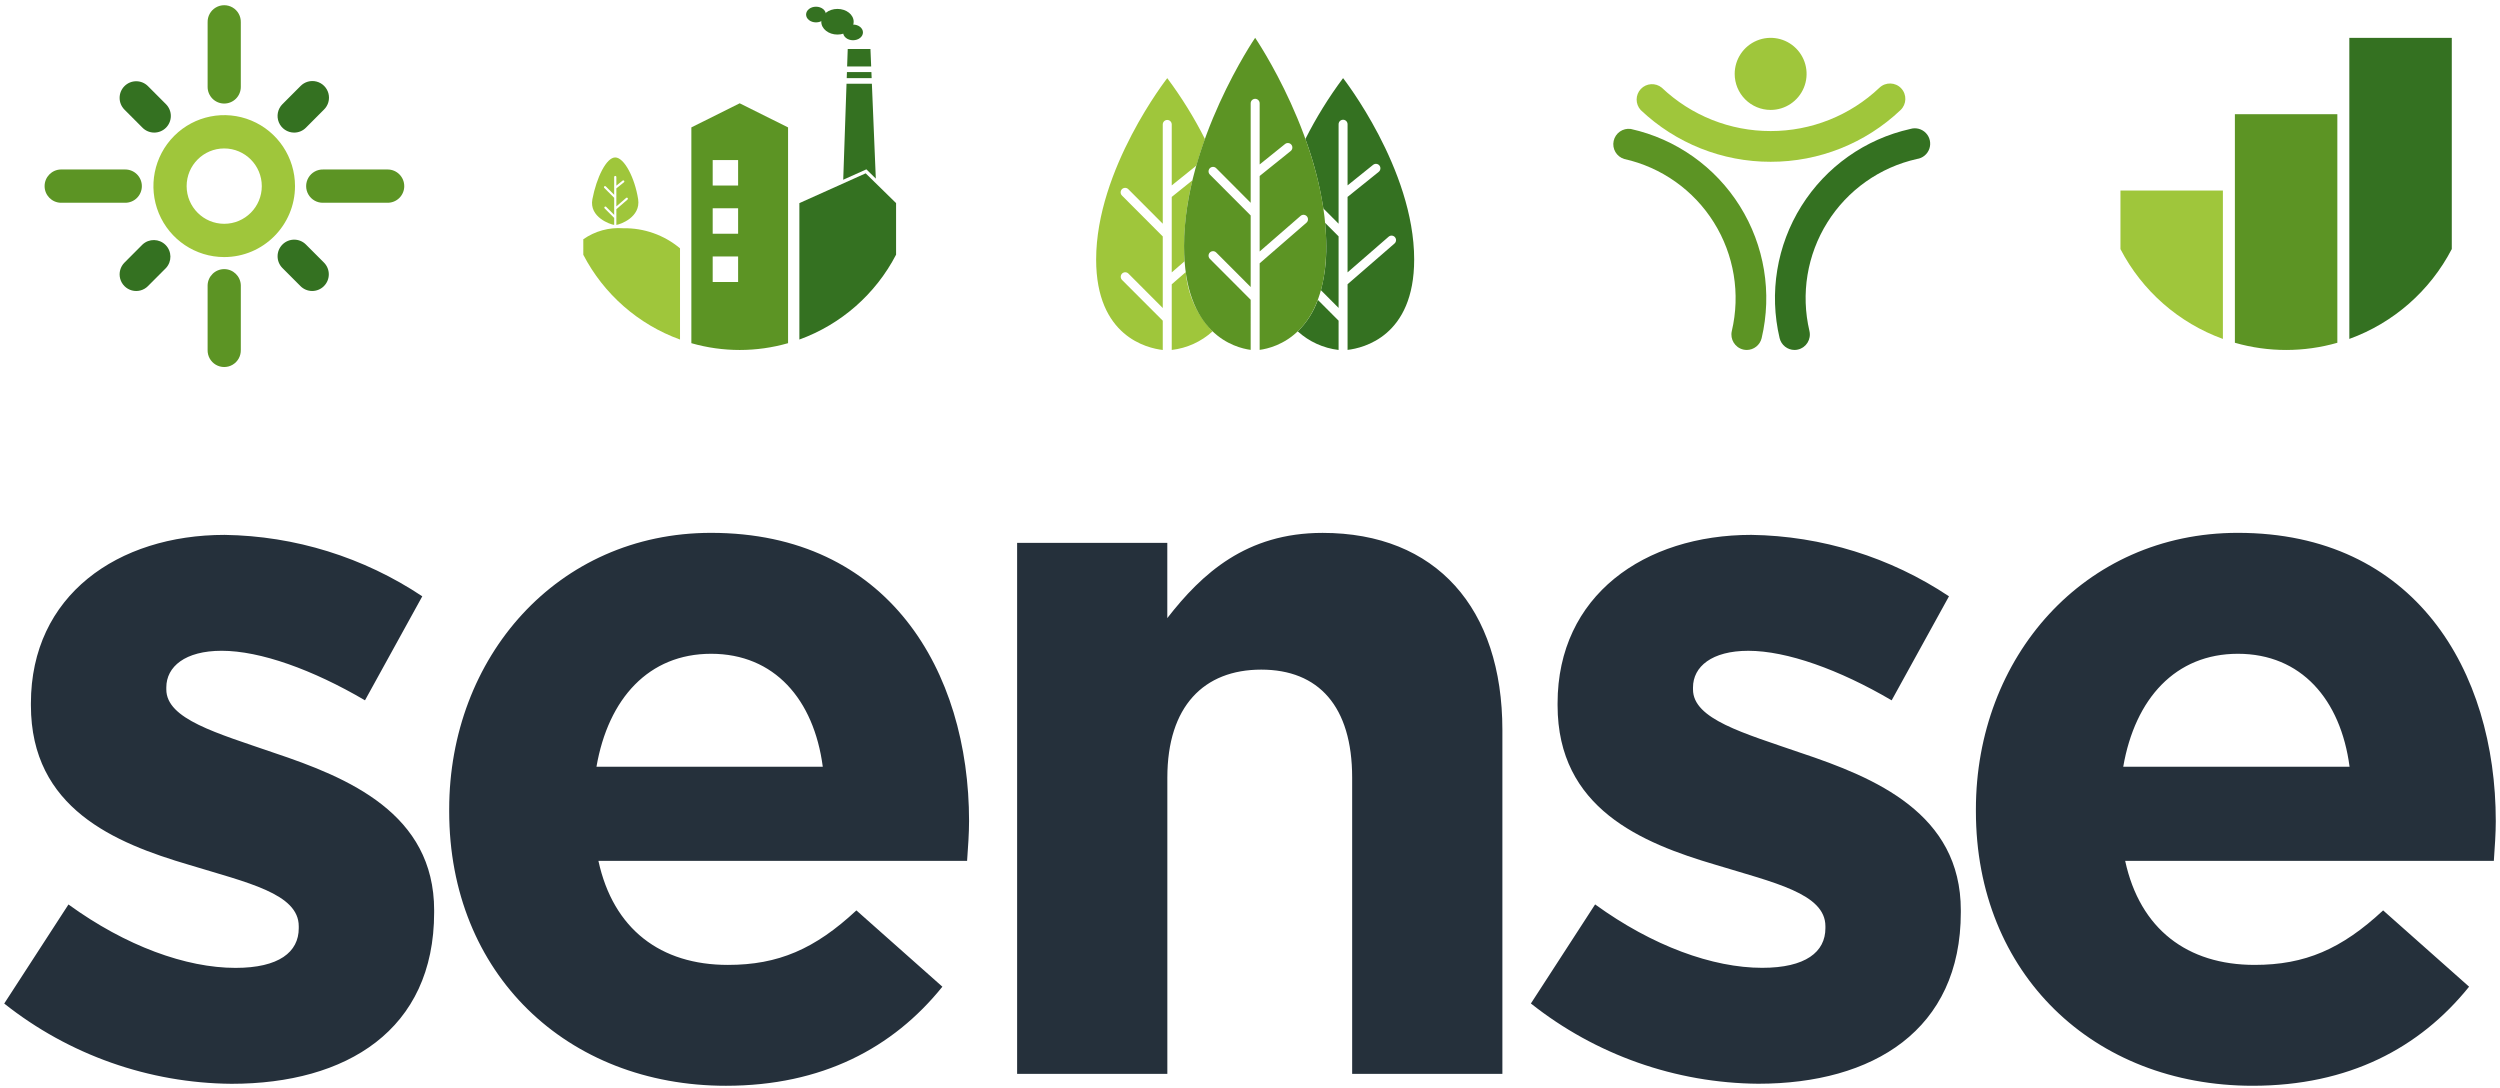
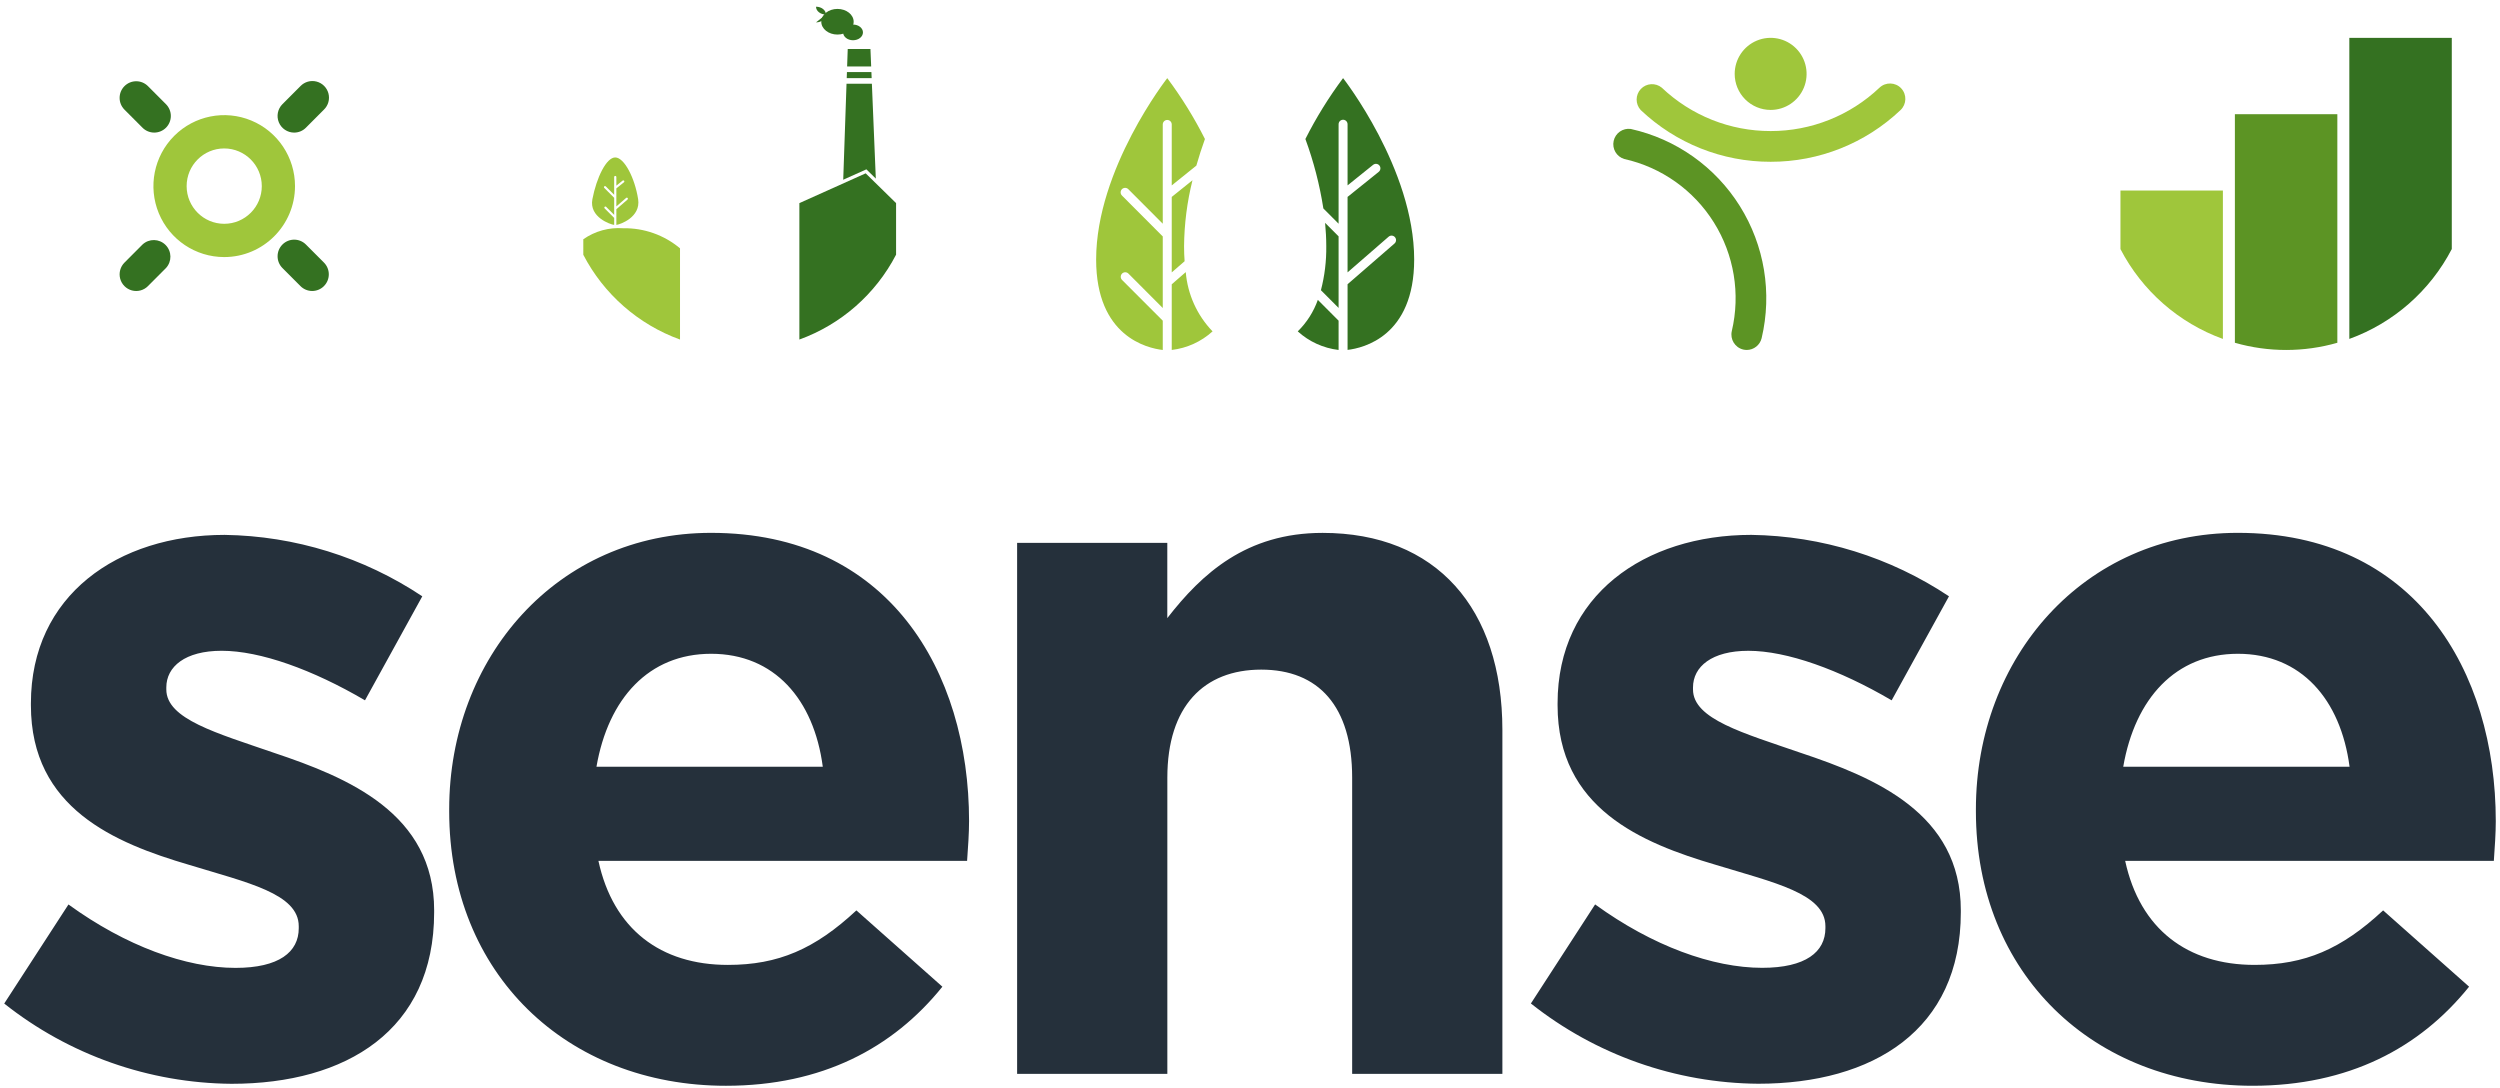
<svg xmlns="http://www.w3.org/2000/svg" fill="none" height="104" viewBox="0 0 239 104" width="239">
  <clipPath id="a">
    <path d="m0 0h239v104h-239z" />
  </clipPath>
  <g clip-path="url(#a)">
    <path d="m41.504 87.034v.19c0 11.272-8.409 16.387-19.369 16.387-7.893-.063-15.54-2.763-21.731-7.672l6.142-9.472c5.479 3.979 11.244 6.062 15.969 6.062 4.157 0 6.046-1.514 6.046-3.789v-.191c0-3.126-4.912-4.167-10.488-5.872-7.087-2.085-15.118-5.399-15.118-15.249v-.191c0-10.325 8.314-16.103 18.518-16.103 6.731.097 13.292 2.136 18.898 5.872l-5.478 9.943c-5.008-2.936-10.015-4.736-13.7-4.736-3.496 0-5.293 1.517-5.293 3.505v.19c0 2.842 4.819 4.168 10.299 6.062 7.087 2.372 15.306 5.782 15.306 15.064zm51.138-8.525c0 1.137-.093 2.463-.188 3.789h-35.245c1.418 6.536 5.953 9.947 12.378 9.947 4.819 0 8.315-1.517 12.284-5.211l8.221 7.294c-4.724 5.873-11.529 9.472-20.692 9.472-15.213 0-26.457-10.703-26.457-26.238v-.193c0-14.493 10.297-26.428 25.038-26.428 16.915.004 24.662 13.166 24.662 27.569zm-13.984-5.21c-.849-6.44-4.629-10.798-10.676-10.798-5.953 0-9.827 4.264-10.96 10.798zm47.77-22.355c-7.276 0-11.527 3.885-14.834 8.147v-7.193h-14.358v50.764h14.362v-28.321c0-6.82 3.495-10.325 8.976-10.325 5.48 0 8.692 3.505 8.692 10.325v28.321h14.362v-32.867c0-11.652-6.33-18.851-17.196-18.851zm45.722 21.028c-5.48-1.895-10.299-3.221-10.299-6.062v-.189c0-1.988 1.795-3.505 5.291-3.505 3.685 0 8.694 1.8 13.701 4.736l5.48-9.946c-5.606-3.736-12.167-5.775-18.898-5.872-10.206 0-18.52 5.777-18.52 16.103v.191c0 9.85 8.031 13.164 15.118 15.249 5.574 1.705 10.487 2.746 10.487 5.872v.186c0 2.273-1.889 3.789-6.047 3.789-4.724 0-10.487-2.083-15.969-6.062l-6.14 9.472c6.191 4.909 13.838 7.609 21.732 7.672 10.96 0 19.369-5.115 19.369-16.387v-.19c.006-9.277-8.214-12.688-15.301-15.056zm66.262 10.325h-35.246c1.417 6.536 5.953 9.947 12.377 9.947 4.819 0 8.315-1.517 12.284-5.211l8.219 7.294c-4.724 5.873-11.526 9.472-20.692 9.472-15.212 0-26.457-10.703-26.457-26.238v-.193c0-14.493 10.3-26.428 25.04-26.428 16.912 0 24.66 13.166 24.66 27.564.001 1.141-.094 2.467-.185 3.792zm-13.793-8.998c-.851-6.44-4.631-10.798-10.677-10.798-5.953 0-9.827 4.263-10.961 10.798z" fill="#25303b" />
    <path d="m202.716 18.214h9.793v14.188c-4.223-1.53-7.719-4.596-9.793-8.588z" fill="#9fc63b" />
    <path d="m224.596 3.622v28.779c4.225-1.531 7.721-4.598 9.795-8.593v-20.185z" fill="#347121" />
    <path d="m213.655 32.769c3.201.917 6.594.917 9.795 0v-21.851h-9.795z" fill="#5c9424" />
    <path d="m166.989 33.456c-.114-.001-.227-.014-.338-.04-.787-.188-1.274-.979-1.09-1.769.837-3.55.22-7.287-1.712-10.378s-5.019-5.277-8.57-6.07c-.737-.221-1.179-.975-1.014-1.728s.882-1.251 1.644-1.142c4.319.962 8.074 3.619 10.424 7.377s3.099 8.304 2.08 12.62c-.158.661-.746 1.128-1.424 1.13z" fill="#5c9424" />
-     <path d="m171.557 33.456c-.679-.002-1.269-.47-1.426-1.132-1.019-4.316-.27-8.862 2.08-12.62s6.104-6.415 10.423-7.377c.528-.159 1.101-.008 1.482.391.382.399.509.978.33 1.5-.18.522-.636.9-1.182.979-3.552.792-6.639 2.978-8.571 6.069-1.932 3.091-2.548 6.829-1.71 10.379.184.79-.303 1.581-1.09 1.769-.11.027-.223.041-.336.042z" fill="#347121" />
    <path d="m165.836 7.064c0-1.394.838-2.65 2.122-3.184 1.285-.533 2.764-.238 3.746.747.983.986 1.277 2.468.745 3.756-.532 1.288-1.786 2.127-3.176 2.126-.912 0-1.786-.363-2.431-1.009-.644-.646-1.006-1.523-1.006-2.436zm15.916 1.377c-.557-.588-1.483-.614-2.072-.059-2.81 2.668-6.536 4.153-10.406 4.147-3.872.007-7.597-1.478-10.408-4.147-.597-.492-1.472-.437-2.003.126-.53.563-.535 1.442-.011 2.012 3.355 3.184 7.802 4.955 12.422 4.947 4.619.008 9.065-1.762 12.42-4.947.585-.558.612-1.486.058-2.077z" fill="#9fc63b" />
    <path d="m112.018 11.897c0-.238-.192-.43-.429-.43s-.429.193-.429.43v9.49l-3.284-3.292c-.107-.116-.269-.163-.421-.124-.153.039-.272.158-.31.311-.039.153.008.315.124.422l3.891 3.9v6.841l-3.284-3.292c-.168-.168-.44-.168-.608.001-.167.168-.167.441.001.609l3.891 3.894v2.8c-1.491-.172-6.369-1.295-6.369-8.642 0-8.672 6.798-17.345 6.798-17.345 1.368 1.831 2.574 3.778 3.603 5.819-.295.819-.572 1.668-.821 2.542l-2.353 1.895zm1.34 14.118-1.34 1.164v6.276c1.454-.17 2.818-.79 3.903-1.776-1.48-1.536-2.385-3.537-2.563-5.664zm-1.34-7.189v7.215l1.23-1.068c-.034-.455-.052-.932-.052-1.438.02-2.125.29-4.241.805-6.302z" fill="#9fc63b" />
    <path d="m125.985 28.668 1.984 1.988v2.8c-1.454-.171-2.818-.792-3.903-1.777.86-.844 1.516-1.874 1.919-3.011zm.806-5.134c.019 1.42-.153 2.836-.511 4.21l1.689 1.693v-6.841l-1.29-1.294c.07.746.112 1.489.112 2.231zm1.606-16.065c-1.367 1.831-2.572 3.778-3.602 5.819.79 2.151 1.366 4.375 1.718 6.639l1.456 1.46v-9.49c-.008-.159.072-.309.208-.39s.306-.082.442 0 .216.232.208.39v5.825l2.429-1.953c.119-.104.285-.135.433-.08.148.055.254.187.276.344.021.157-.044.313-.171.406l-2.967 2.386v7.215l3.924-3.41c.18-.156.451-.137.606.043.156.18.136.452-.043.607l-4.487 3.894v6.276c1.492-.172 6.368-1.294 6.368-8.641 0-8.668-6.798-17.341-6.798-17.341z" fill="#347121" />
-     <path d="m119.565 28.658-3.892-3.901c-.115-.107-.163-.269-.124-.422s.158-.272.31-.311.314.009.421.124l3.285 3.292v-6.841l-3.892-3.9c-.115-.107-.163-.269-.124-.422s.158-.272.31-.311.314.009.421.124l3.285 3.297v-9.49c-.008-.159.072-.309.208-.39s.306-.082.442 0c.135.082.215.232.208.39v5.825l2.429-1.954c.185-.149.455-.119.604.066.148.185.119.456-.066.605l-2.967 2.386v7.215l3.924-3.41c.18-.145.442-.121.593.054s.137.438-.031.596l-4.486 3.894v8.274c1.492-.197 6.368-1.486 6.368-9.921 0-9.956-6.798-19.913-6.798-19.913s-6.797 9.956-6.797 19.913c0 8.436 4.878 9.724 6.369 9.921z" fill="#5c9424" />
-     <path d="m70.714 9.875-4.62 2.305v20.628c3.021.867 6.224.867 9.245 0v-20.628zm-.151 17.081h-2.43v-2.436h2.43zm0-4.609h-2.43v-2.437h2.43zm0-4.609h-2.43v-2.435h2.43z" fill="#5c9424" />
    <path d="m55.764 22.873c1.113-.78 2.461-1.152 3.815-1.052 1.981-.037 3.909.644 5.43 1.918v8.722c-3.986-1.444-7.286-4.336-9.245-8.104zm3.053-7.822c-.846 0-1.785 1.912-2.184 3.99-.334 1.72 1.726 2.421 2.082 2.459v-.667l-.928-.93c-.026-.042-.02-.096.014-.131.035-.035.089-.041.131-.015l.783.785v-1.63l-.928-.93c-.036-.023-.055-.066-.047-.109.008-.042.041-.076.083-.084.042-.008.085.011.108.047l.783.785v-1.698c0-.058.047-.105.105-.105s.105.047.105.105v.824l.579-.466c.027-.034.072-.048.113-.035.041.013.071.049.074.093.003.043-.02.084-.059.103l-.707.569v1.721l.935-.814c.043-.035.106-.031.144.011.036.043.032.107-.009.145l-1.07.929v1.497c.355-.041 2.35-.727 2.082-2.459-.327-2.078-1.343-3.99-2.19-3.99z" fill="#9fc63b" />
    <g fill="#347121">
      <path d="m81.55 3.848c.524 0 .949-.336.949-.75s-.425-.75-.949-.75c-.524 0-.949.336-.949.75s.425.75.949.75z" />
-       <path d="m78.011 2.14c.524 0 .949-.336.949-.75 0-.414-.425-.75-.949-.75s-.949.336-.949.75c0 .414.425.75.949.75z" />
+       <path d="m78.011 2.14c.524 0 .949-.336.949-.75 0-.414-.425-.75-.949-.75c0 .414.425.75.949.75z" />
      <path d="m80.062 3.304c.855 0 1.548-.549 1.548-1.226 0-.677-.693-1.226-1.548-1.226-.855 0-1.548.549-1.548 1.226 0 .677.693 1.226 1.548 1.226z" />
      <path d="m80.947 7.467h2.383l-.024-.58h-2.339z" />
      <path d="m83.284 6.353-.069-1.67h-2.172l-.058 1.67z" />
      <path d="m82.826 16.189.902.884-.376-9.07h-2.424l-.315 9.18z" />
      <path d="m85.665 19.418v4.929c-1.958 3.771-5.258 6.667-9.245 8.113v-13.041l6.338-2.848z" />
      <path d="m82.135 23.195h-4.09v1.427h4.09z" />
      <path d="m82.135 20.693h-4.09v1.427h4.09z" />
    </g>
    <path d="m21.435 24.576c-2.737 0-5.205-1.653-6.253-4.188-1.047-2.535-.468-5.453 1.468-7.394s4.847-2.52 7.376-1.47 4.177 3.525 4.177 6.269c-.005 3.745-3.032 6.779-6.768 6.783zm0-10.385c-1.984 0-3.593 1.613-3.593 3.602s1.609 3.602 3.593 3.602 3.593-1.612 3.593-3.602c-.002-1.988-1.609-3.599-3.593-3.602z" fill="#9fc63b" />
    <path d="m28.12 12.677c-.641-.001-1.219-.389-1.464-.983-.245-.594-.11-1.278.343-1.733l1.723-1.727c.398-.414.989-.581 1.544-.435s.989.58 1.134 1.137c.145.557-.021 1.148-.435 1.547l-1.722 1.727c-.297.299-.701.467-1.122.466zm-12.253-.466c.297-.298.465-.703.465-1.125s-.167-.826-.465-1.125l-1.723-1.727c-.62-.621-1.624-.621-2.244 0-.62.621-.62 1.628 0 2.249l1.723 1.727c.297.298.701.466 1.122.466.421 0 .824-.168 1.122-.466zm-1.723 15.14 1.723-1.727c.581-.627.563-1.603-.041-2.208s-1.578-.622-2.203-.038l-1.723 1.727c-.401.402-.557.987-.411 1.536.147.549.574.978 1.122 1.125.547.147 1.132-.01 1.532-.412zm16.824 0c.298-.298.466-.703.466-1.125 0-.422-.168-.827-.466-1.125l-1.722-1.724c-.62-.621-1.624-.621-2.244 0-.62.621-.62 1.628 0 2.249l1.723 1.727c.297.298.701.466 1.121.466s.824-.168 1.121-.466z" fill="#347121" />
-     <path d="m21.435 9.9c-.421 0-.825-.168-1.122-.466-.297-.298-.465-.703-.464-1.125v-6.178c-.015-.578.284-1.119.781-1.412.497-.293 1.114-.293 1.611 0 .497.293.796.834.781 1.412v6.178c0 .422-.167.827-.465 1.125s-.702.466-1.123.466zm-7.874 7.894c0-.422-.167-.827-.464-1.125-.297-.298-.701-.466-1.122-.466h-6.164c-.861.022-1.547.728-1.547 1.591s.686 1.569 1.547 1.591h6.164c.421 0.0.825-.167 1.122-.466.297-.298.465-.703.464-1.125zm9.461 15.662v-6.178c-.022-.863-.726-1.55-1.587-1.55s-1.565.688-1.587 1.55v6.178c-.015.578.284 1.119.781 1.412.497.293 1.114.293 1.611 0 .497-.293.796-.834.781-1.412zm15.624-15.662c0-.879-.711-1.591-1.587-1.591h-6.163c-.577-.015-1.116.285-1.409.783s-.293 1.117 0 1.615c.293.498.832.798 1.409.783h6.163c.421 0.0.825-.167 1.123-.465.298-.298.465-.703.465-1.125z" fill="#5c9424" />
  </g>
</svg>